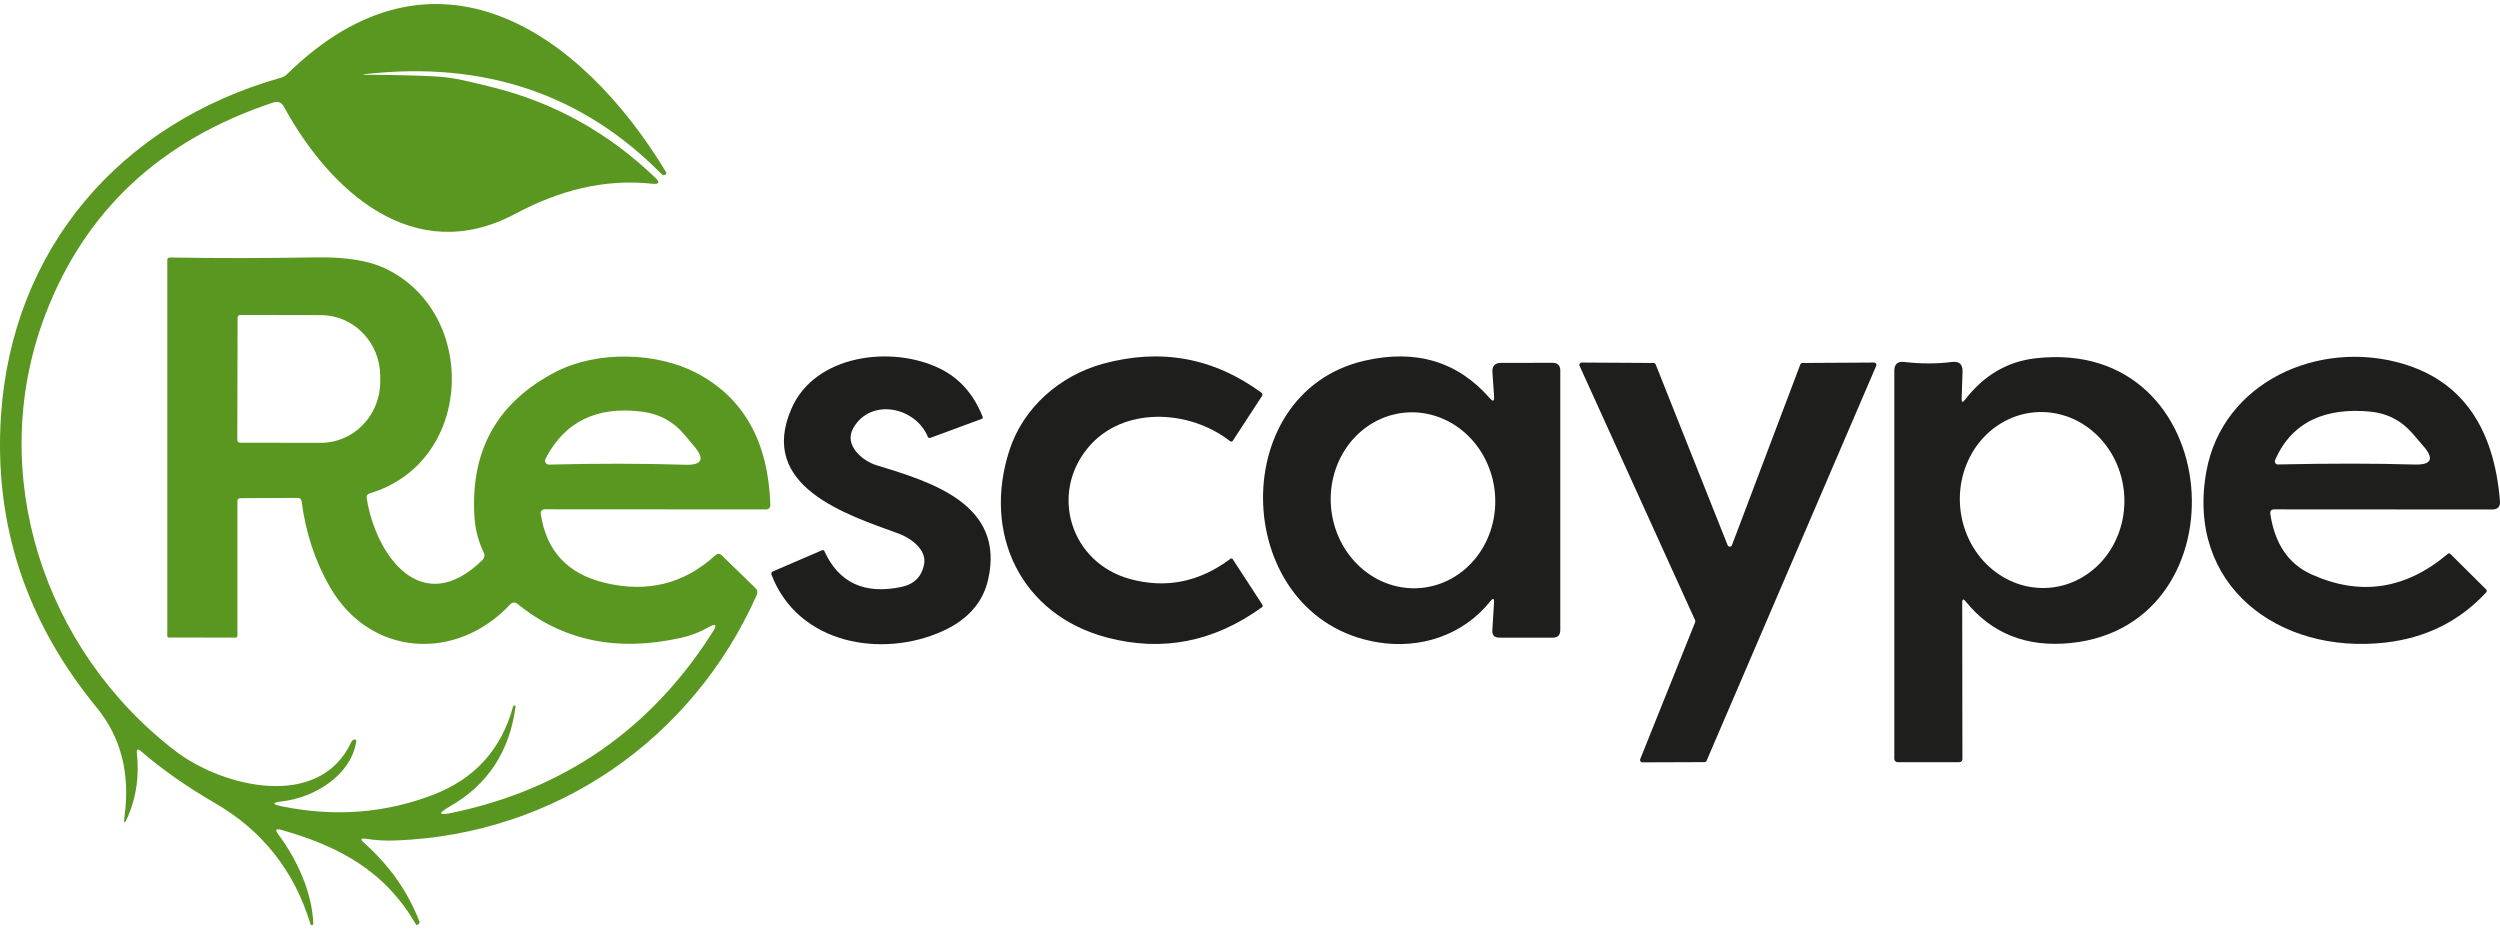
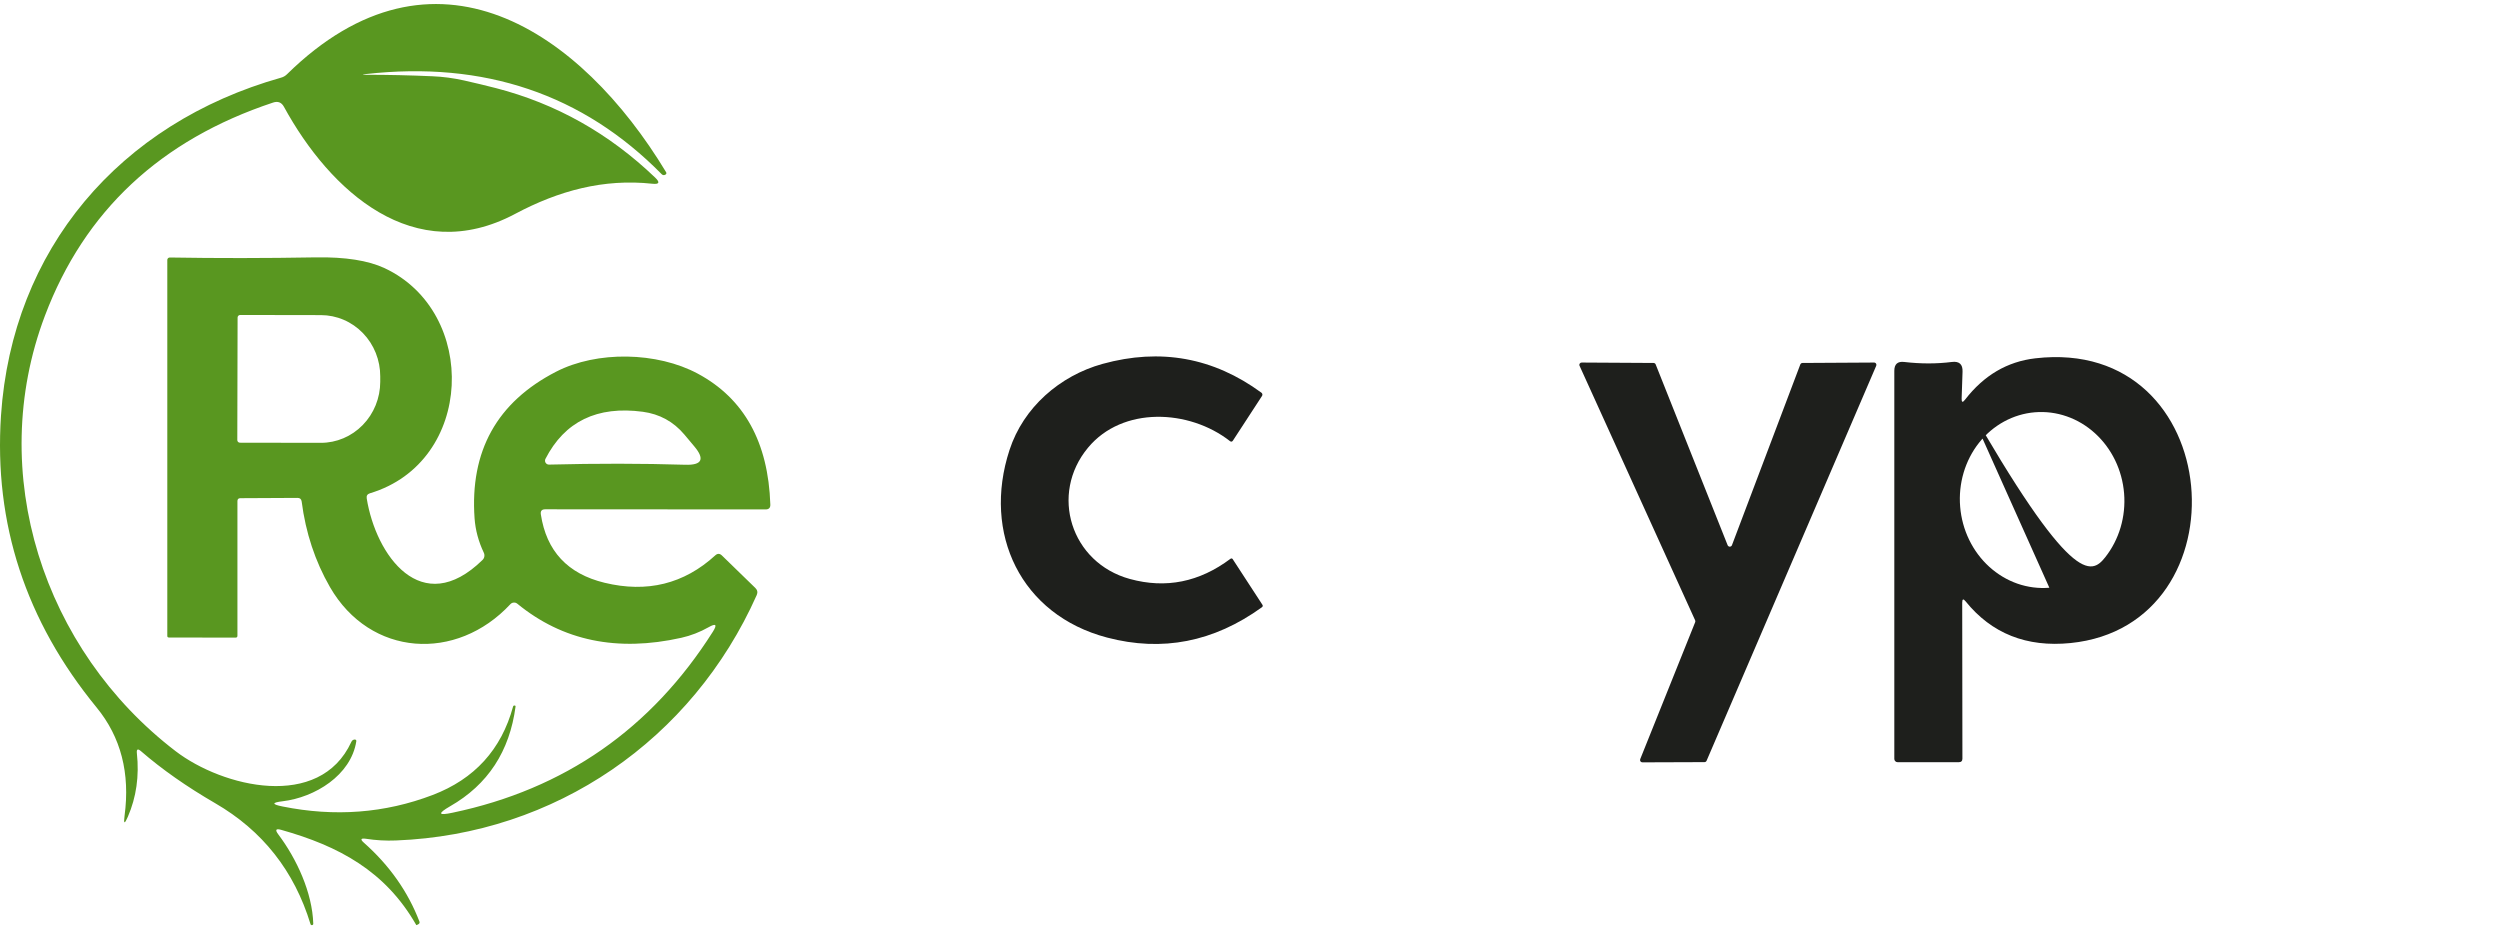
<svg xmlns="http://www.w3.org/2000/svg" width="113" height="42" viewBox="0 0 113 42" fill="none">
-   <path d="M38.574 19.34C38.122 20.118 38.981 20.838 39.634 21.035C42.151 21.797 45.417 22.807 44.669 26.173C44.438 27.223 43.75 28.008 42.607 28.526C39.866 29.768 36.076 29.126 34.87 25.973C34.859 25.947 34.86 25.917 34.871 25.89C34.882 25.864 34.903 25.842 34.93 25.83L37.151 24.874C37.205 24.851 37.243 24.866 37.266 24.919C37.917 26.343 39.077 26.88 40.745 26.529C41.33 26.404 41.673 26.055 41.773 25.481C41.887 24.83 41.142 24.309 40.627 24.122C38.256 23.258 34.23 21.988 35.777 18.463C36.843 16.021 40.309 15.599 42.47 16.653C43.361 17.085 44.009 17.812 44.414 18.835C44.433 18.886 44.417 18.919 44.367 18.936L42.046 19.794C42.026 19.801 42.003 19.8 41.983 19.791C41.963 19.783 41.947 19.766 41.938 19.746C41.388 18.397 39.363 17.968 38.574 19.34Z" fill="#1E1F1C" />
  <path d="M57.043 17.898L55.729 19.914C55.691 19.971 55.645 19.979 55.592 19.936C53.749 18.495 50.738 18.355 49.179 20.235C47.431 22.334 48.402 25.439 51.072 26.17C52.696 26.616 54.212 26.311 55.62 25.255C55.628 25.249 55.637 25.245 55.646 25.243C55.655 25.241 55.665 25.241 55.674 25.242C55.684 25.244 55.692 25.248 55.7 25.253C55.708 25.259 55.714 25.266 55.719 25.274L57.059 27.332C57.089 27.376 57.081 27.416 57.037 27.449C54.864 29.018 52.532 29.474 50.041 28.818C46.139 27.792 44.395 24.115 45.63 20.34C46.257 18.415 47.903 16.983 49.838 16.447C52.454 15.727 54.846 16.161 57.014 17.748C57.038 17.764 57.053 17.789 57.059 17.817C57.064 17.844 57.059 17.873 57.043 17.898Z" fill="#1E1F1C" />
-   <path d="M67.365 27.173C66.126 28.729 64.179 29.345 62.279 29.034C55.652 27.948 55.286 17.774 61.677 16.304C63.998 15.77 65.888 16.338 67.345 18.006C67.486 18.167 67.548 18.14 67.533 17.926L67.457 16.828C67.436 16.544 67.567 16.402 67.852 16.402L70.168 16.399C70.406 16.399 70.525 16.517 70.525 16.752V28.478C70.525 28.709 70.409 28.824 70.178 28.824L67.769 28.821C67.544 28.821 67.439 28.709 67.454 28.485L67.53 27.237C67.543 27.04 67.488 27.019 67.365 27.173ZM64.228 26.576C65.21 26.486 66.114 25.983 66.74 25.177C67.367 24.371 67.665 23.328 67.569 22.277C67.473 21.226 66.991 20.254 66.229 19.574C65.467 18.894 64.487 18.562 63.505 18.651C62.523 18.74 61.62 19.243 60.993 20.049C60.367 20.855 60.069 21.898 60.165 22.949C60.261 24 60.743 24.973 61.505 25.653C62.267 26.333 63.246 26.665 64.228 26.576Z" fill="#1E1F1C" />
-   <path d="M88.822 18.063C89.669 16.966 90.726 16.344 91.995 16.196C100.668 15.189 101.572 28.265 93.586 29.066C91.603 29.265 90.023 28.637 88.847 27.183C88.743 27.052 88.692 27.07 88.692 27.24L88.701 34.289C88.701 34.397 88.647 34.451 88.539 34.451H85.773C85.733 34.451 85.695 34.436 85.667 34.408C85.639 34.381 85.623 34.344 85.623 34.305V16.761C85.623 16.458 85.773 16.325 86.072 16.361C86.817 16.448 87.534 16.448 88.224 16.361C88.559 16.319 88.72 16.466 88.707 16.802L88.666 18.009C88.66 18.191 88.712 18.209 88.822 18.063ZM92.631 26.566C93.613 26.485 94.521 25.99 95.155 25.19C95.788 24.389 96.095 23.348 96.009 22.297C95.966 21.776 95.828 21.268 95.602 20.802C95.376 20.337 95.067 19.922 94.692 19.582C94.318 19.242 93.886 18.983 93.42 18.821C92.954 18.658 92.464 18.595 91.977 18.635C90.995 18.716 90.087 19.211 89.453 20.012C88.82 20.812 88.512 21.853 88.599 22.904C88.642 23.425 88.78 23.933 89.006 24.399C89.232 24.865 89.541 25.279 89.915 25.619C90.29 25.959 90.722 26.218 91.188 26.381C91.654 26.543 92.144 26.606 92.631 26.566Z" fill="#1E1F1C" />
-   <path d="M102.619 23.236C102.823 24.582 103.439 25.489 104.468 25.957C106.672 26.956 108.73 26.649 110.639 25.036C110.682 25 110.723 25.002 110.763 25.043L112.374 26.643C112.391 26.66 112.4 26.683 112.401 26.707C112.402 26.732 112.393 26.755 112.377 26.773C111.17 28.079 109.649 28.836 107.816 29.044C103.001 29.593 98.79 26.456 99.729 21.302C100.467 17.263 104.805 15.326 108.593 16.437C111.256 17.218 112.724 19.288 112.998 22.645C113.019 22.901 112.901 23.029 112.644 23.029L102.803 23.023C102.659 23.023 102.598 23.094 102.619 23.236ZM107.116 18.603C105.2 18.425 103.618 18.994 102.832 20.8C102.823 20.822 102.82 20.845 102.822 20.868C102.824 20.891 102.832 20.913 102.845 20.932C102.858 20.951 102.875 20.967 102.896 20.978C102.916 20.989 102.939 20.994 102.963 20.994C105.294 20.943 107.35 20.944 109.131 20.997C109.905 21.02 110.039 20.74 109.532 20.156C109.324 19.916 109.16 19.727 109.041 19.587C108.532 19.001 107.89 18.673 107.116 18.603Z" fill="#1E1F1C" />
+   <path d="M88.822 18.063C89.669 16.966 90.726 16.344 91.995 16.196C100.668 15.189 101.572 28.265 93.586 29.066C91.603 29.265 90.023 28.637 88.847 27.183C88.743 27.052 88.692 27.07 88.692 27.24L88.701 34.289C88.701 34.397 88.647 34.451 88.539 34.451H85.773C85.733 34.451 85.695 34.436 85.667 34.408C85.639 34.381 85.623 34.344 85.623 34.305V16.761C85.623 16.458 85.773 16.325 86.072 16.361C86.817 16.448 87.534 16.448 88.224 16.361C88.559 16.319 88.72 16.466 88.707 16.802L88.666 18.009C88.66 18.191 88.712 18.209 88.822 18.063ZC93.613 26.485 94.521 25.99 95.155 25.19C95.788 24.389 96.095 23.348 96.009 22.297C95.966 21.776 95.828 21.268 95.602 20.802C95.376 20.337 95.067 19.922 94.692 19.582C94.318 19.242 93.886 18.983 93.42 18.821C92.954 18.658 92.464 18.595 91.977 18.635C90.995 18.716 90.087 19.211 89.453 20.012C88.82 20.812 88.512 21.853 88.599 22.904C88.642 23.425 88.78 23.933 89.006 24.399C89.232 24.865 89.541 25.279 89.915 25.619C90.29 25.959 90.722 26.218 91.188 26.381C91.654 26.543 92.144 26.606 92.631 26.566Z" fill="#1E1F1C" />
  <path d="M81.473 16.406L84.71 16.387C84.727 16.387 84.744 16.391 84.759 16.4C84.775 16.408 84.787 16.42 84.797 16.434C84.806 16.449 84.812 16.465 84.814 16.483C84.815 16.5 84.812 16.517 84.805 16.533L77.138 34.385C77.13 34.404 77.116 34.42 77.099 34.432C77.081 34.443 77.061 34.449 77.04 34.448L74.236 34.458C74.219 34.458 74.202 34.454 74.186 34.446C74.171 34.438 74.158 34.427 74.148 34.413C74.139 34.398 74.133 34.382 74.131 34.365C74.129 34.348 74.131 34.331 74.137 34.315L76.623 28.12C76.628 28.107 76.63 28.092 76.63 28.078C76.629 28.064 76.626 28.05 76.62 28.037L71.397 16.536C71.389 16.52 71.386 16.502 71.387 16.485C71.388 16.467 71.394 16.45 71.403 16.435C71.413 16.42 71.426 16.408 71.442 16.399C71.457 16.391 71.475 16.387 71.492 16.387L74.742 16.406C74.763 16.406 74.783 16.413 74.8 16.425C74.817 16.437 74.83 16.453 74.837 16.473L78.09 24.646C78.098 24.665 78.112 24.681 78.129 24.692C78.147 24.704 78.167 24.709 78.188 24.709C78.209 24.709 78.229 24.702 78.246 24.691C78.263 24.679 78.276 24.662 78.284 24.643L81.374 16.473C81.382 16.453 81.396 16.436 81.413 16.424C81.431 16.412 81.452 16.406 81.473 16.406Z" fill="#1E1F1C" />
  <path d="M16.534 3.38C17.534 3.38 18.537 3.402 19.545 3.447C20.014 3.466 20.491 3.529 20.977 3.637C21.476 3.749 21.952 3.864 22.406 3.98C25.131 4.683 27.534 6.033 29.615 8.029C29.842 8.247 29.799 8.339 29.484 8.305C27.279 8.067 25.245 8.623 23.285 9.667C18.714 12.1 14.927 8.654 12.833 4.825C12.725 4.628 12.563 4.564 12.349 4.634C7.259 6.322 3.818 9.536 2.028 14.278C-0.652 21.372 1.954 29.374 7.938 33.953C10.067 35.582 14.443 36.649 15.879 33.537C15.912 33.465 15.966 33.428 16.038 33.426C16.048 33.426 16.058 33.428 16.066 33.432C16.098 33.447 16.111 33.471 16.105 33.505C15.866 35.048 14.223 36.045 12.775 36.217C12.281 36.276 12.278 36.354 12.766 36.452C15.13 36.93 17.392 36.758 19.555 35.934C21.447 35.212 22.659 33.882 23.189 31.943C23.2 31.898 23.228 31.881 23.275 31.892C23.296 31.896 23.306 31.909 23.304 31.93C23.036 33.962 22.051 35.466 20.347 36.442C19.768 36.777 19.805 36.874 20.458 36.734C25.517 35.672 29.438 32.945 32.221 28.555C32.427 28.229 32.363 28.161 32.027 28.351C31.633 28.574 31.222 28.732 30.796 28.828C27.899 29.477 25.429 28.964 23.383 27.288C23.338 27.251 23.281 27.232 23.224 27.236C23.166 27.239 23.111 27.265 23.071 27.307C20.633 29.93 16.735 29.695 14.914 26.535C14.244 25.371 13.817 24.081 13.635 22.667C13.62 22.559 13.558 22.505 13.45 22.505L10.86 22.518C10.775 22.52 10.732 22.564 10.732 22.648V28.736C10.732 28.793 10.703 28.821 10.643 28.821L7.635 28.815C7.587 28.815 7.562 28.792 7.562 28.745L7.562 11.747C7.562 11.719 7.574 11.691 7.595 11.671C7.616 11.651 7.644 11.639 7.674 11.639C9.798 11.675 12 11.673 14.281 11.633C15.607 11.612 16.64 11.774 17.381 12.119C21.636 14.107 21.439 20.88 16.722 22.296C16.605 22.332 16.556 22.409 16.576 22.528C16.986 25.093 19.049 28.012 21.811 25.309C21.854 25.267 21.882 25.214 21.892 25.155C21.902 25.096 21.894 25.036 21.868 24.982C21.628 24.478 21.49 23.962 21.451 23.433C21.235 20.389 22.462 18.178 25.134 16.802C26.986 15.847 29.704 15.901 31.544 16.891C33.634 18.015 34.725 19.986 34.819 22.804C34.825 22.952 34.754 23.026 34.605 23.026L24.644 23.02C24.489 23.02 24.423 23.096 24.446 23.248C24.697 24.906 25.657 25.937 27.327 26.341C29.249 26.807 30.917 26.394 32.33 25.103C32.432 25.01 32.532 25.012 32.632 25.109L34.141 26.576C34.236 26.669 34.257 26.776 34.204 26.897C31.289 33.438 25.099 37.712 17.899 37.989C17.441 38.008 16.987 37.982 16.537 37.912C16.304 37.879 16.275 37.939 16.451 38.093C17.606 39.118 18.442 40.306 18.959 41.656C18.968 41.678 18.968 41.702 18.959 41.724C18.95 41.745 18.933 41.763 18.912 41.774L18.838 41.812C18.826 41.818 18.816 41.815 18.81 41.802C17.413 39.367 15.318 38.243 12.709 37.509C12.469 37.441 12.424 37.508 12.575 37.709C13.409 38.817 14.118 40.345 14.16 41.755C14.16 41.77 14.154 41.784 14.144 41.795C14.134 41.807 14.121 41.814 14.106 41.817C14.091 41.819 14.076 41.816 14.063 41.808C14.05 41.8 14.04 41.788 14.036 41.774C13.304 39.369 11.866 37.545 9.723 36.303C8.437 35.557 7.32 34.774 6.372 33.953C6.228 33.828 6.166 33.86 6.187 34.048C6.298 35.075 6.162 36.031 5.78 36.915C5.629 37.267 5.579 37.253 5.63 36.874C5.887 34.952 5.466 33.32 4.367 31.978C1.161 28.068 -0.28 23.669 0.045 18.781C0.548 11.28 5.388 5.577 12.705 3.51C12.807 3.483 12.895 3.432 12.97 3.358C19.621 -3.174 26.257 1.405 30.105 7.778C30.133 7.825 30.124 7.863 30.08 7.892C30.016 7.93 29.959 7.924 29.908 7.873C26.345 4.255 21.886 2.747 16.531 3.348C16.357 3.367 16.358 3.378 16.534 3.38ZM10.739 14.354L10.726 19.892C10.726 19.923 10.738 19.953 10.76 19.975C10.782 19.997 10.812 20.01 10.844 20.01L14.497 20.016C15.209 20.018 15.892 19.728 16.396 19.211C16.901 18.694 17.185 17.992 17.187 17.26V17.012C17.188 16.649 17.119 16.29 16.985 15.954C16.851 15.619 16.654 15.314 16.405 15.057C16.157 14.8 15.861 14.595 15.536 14.456C15.211 14.316 14.862 14.244 14.51 14.243L10.856 14.237C10.825 14.237 10.795 14.249 10.773 14.271C10.751 14.293 10.739 14.323 10.739 14.354ZM31.381 20.175C31.248 20.016 31.098 19.838 30.933 19.641C30.44 19.057 29.814 18.714 29.055 18.612C26.992 18.337 25.525 19.047 24.653 20.743C24.639 20.771 24.633 20.801 24.635 20.832C24.636 20.863 24.646 20.893 24.663 20.919C24.679 20.945 24.702 20.966 24.73 20.98C24.757 20.994 24.788 21.001 24.819 21C26.972 20.945 29.025 20.947 30.977 21.007C31.732 21.03 31.867 20.753 31.381 20.175Z" fill="#599720" />
</svg>